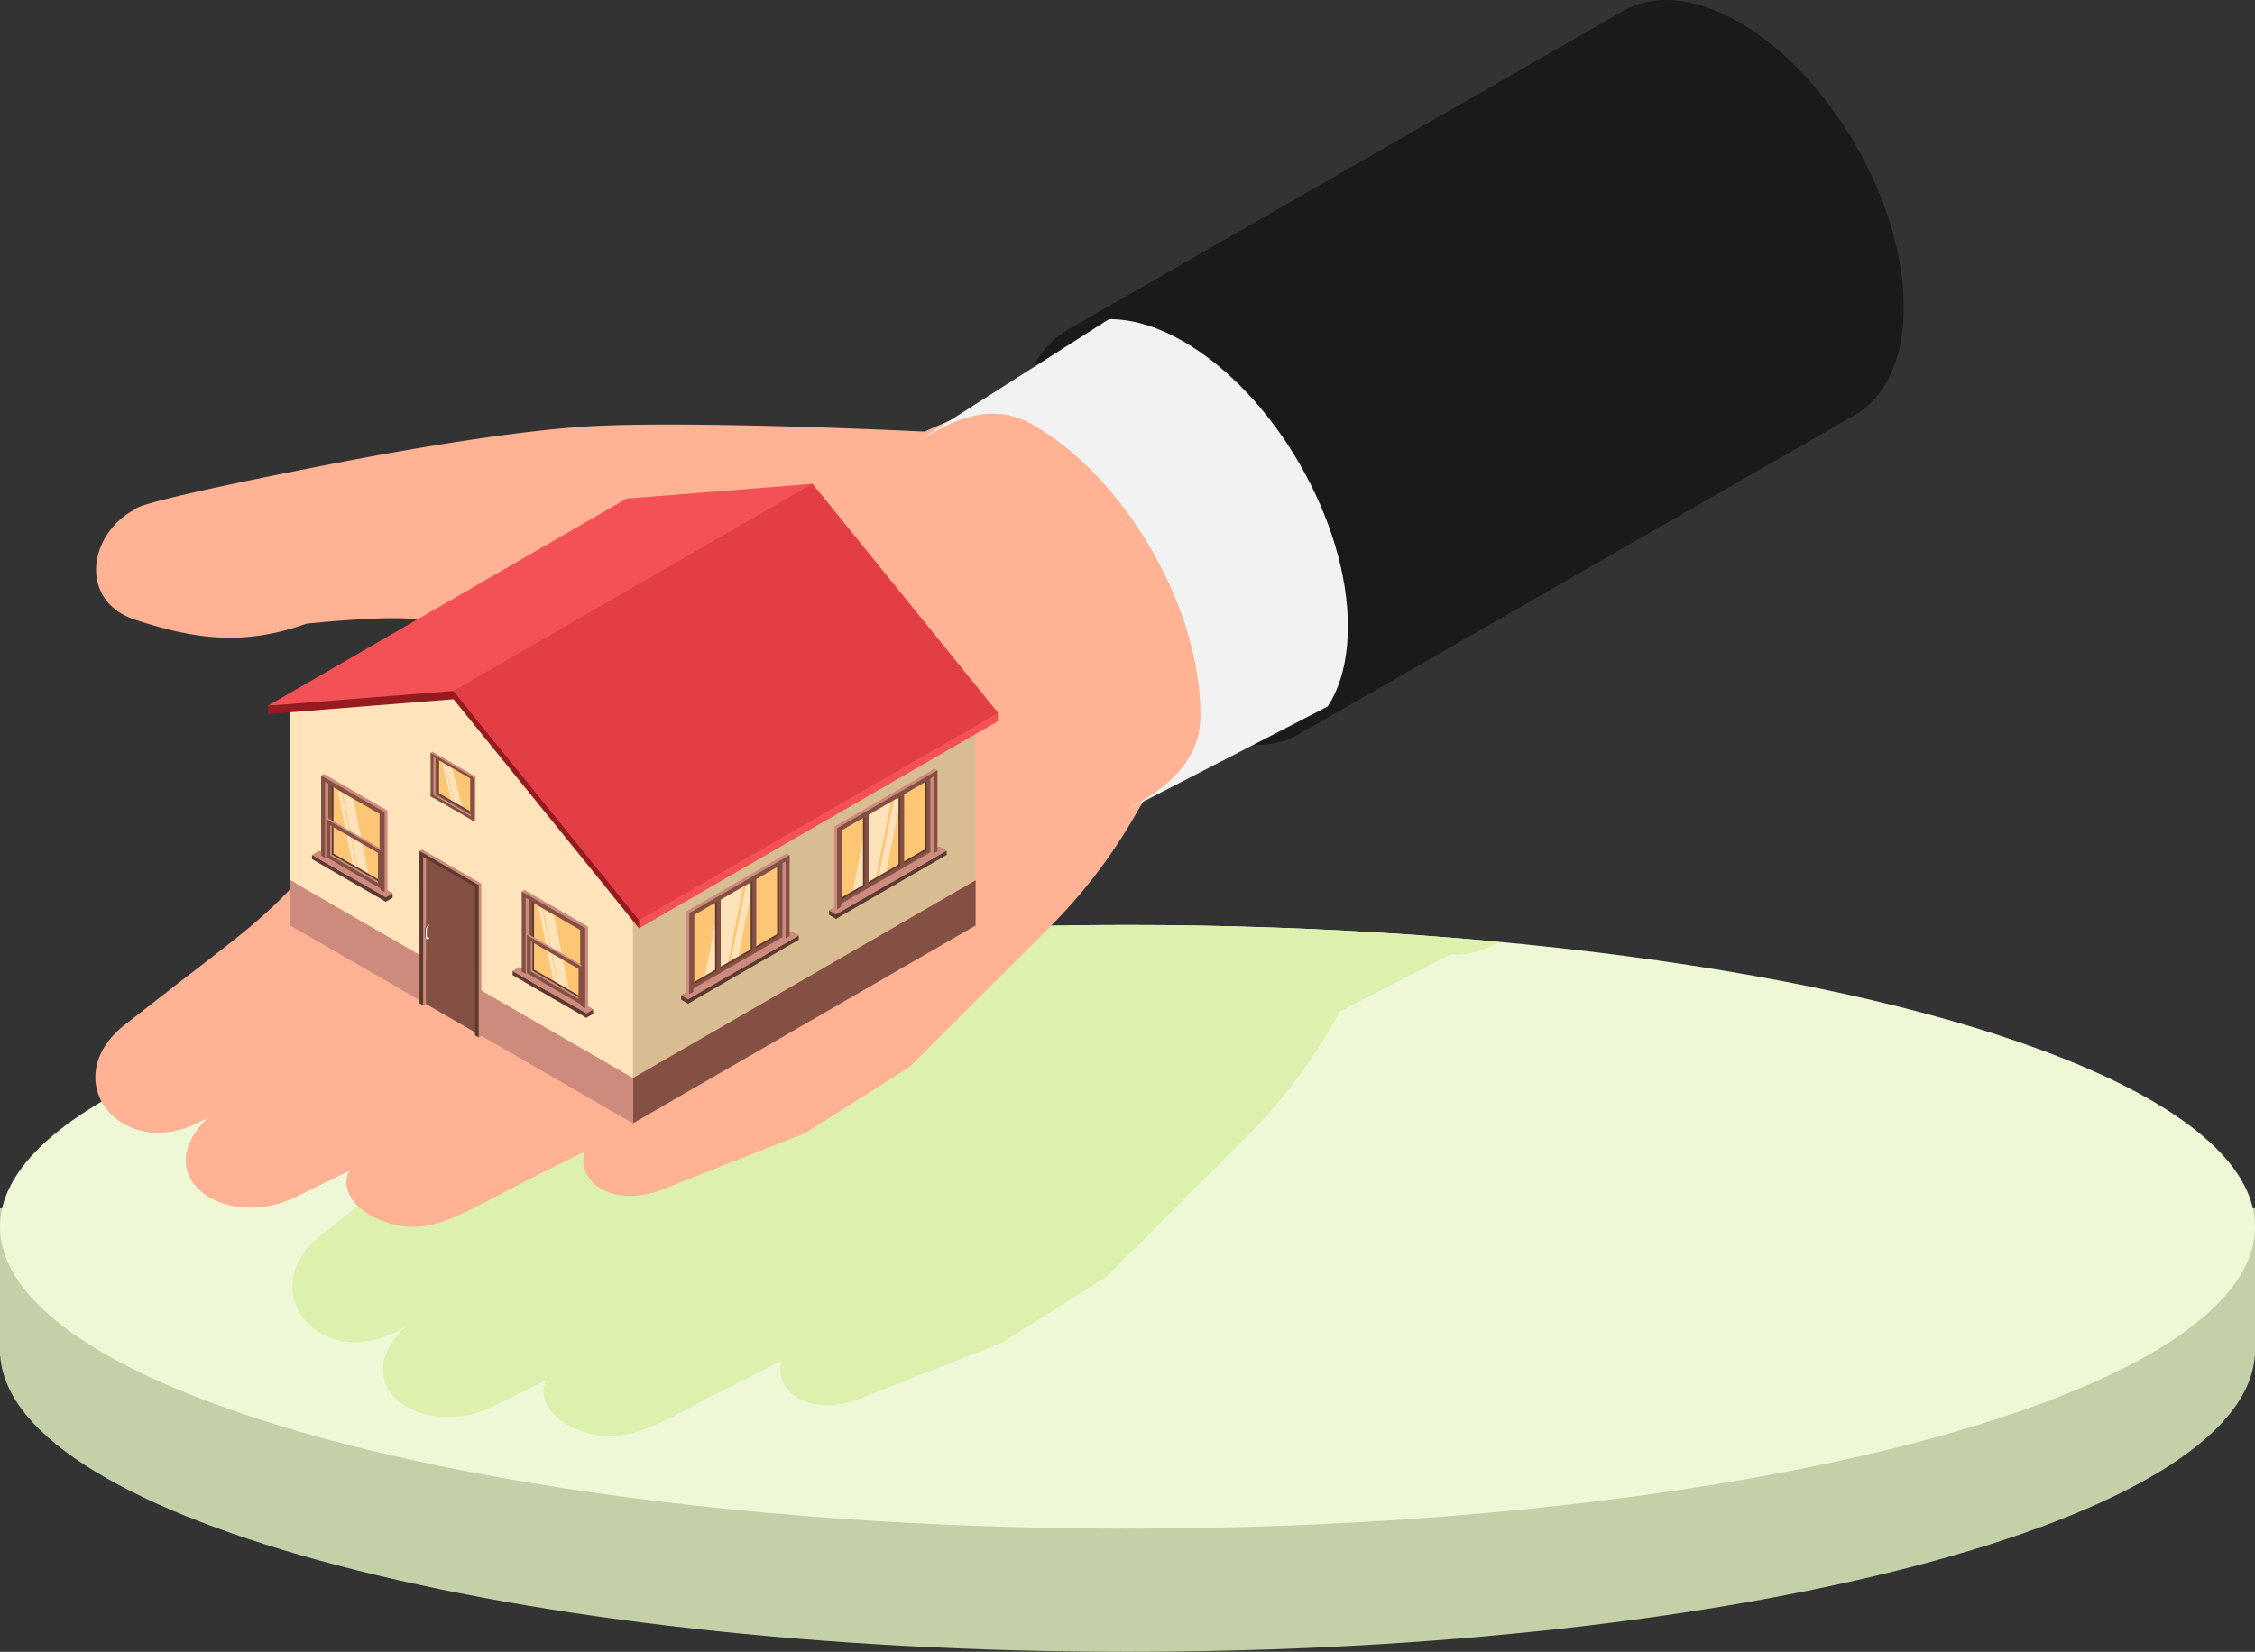
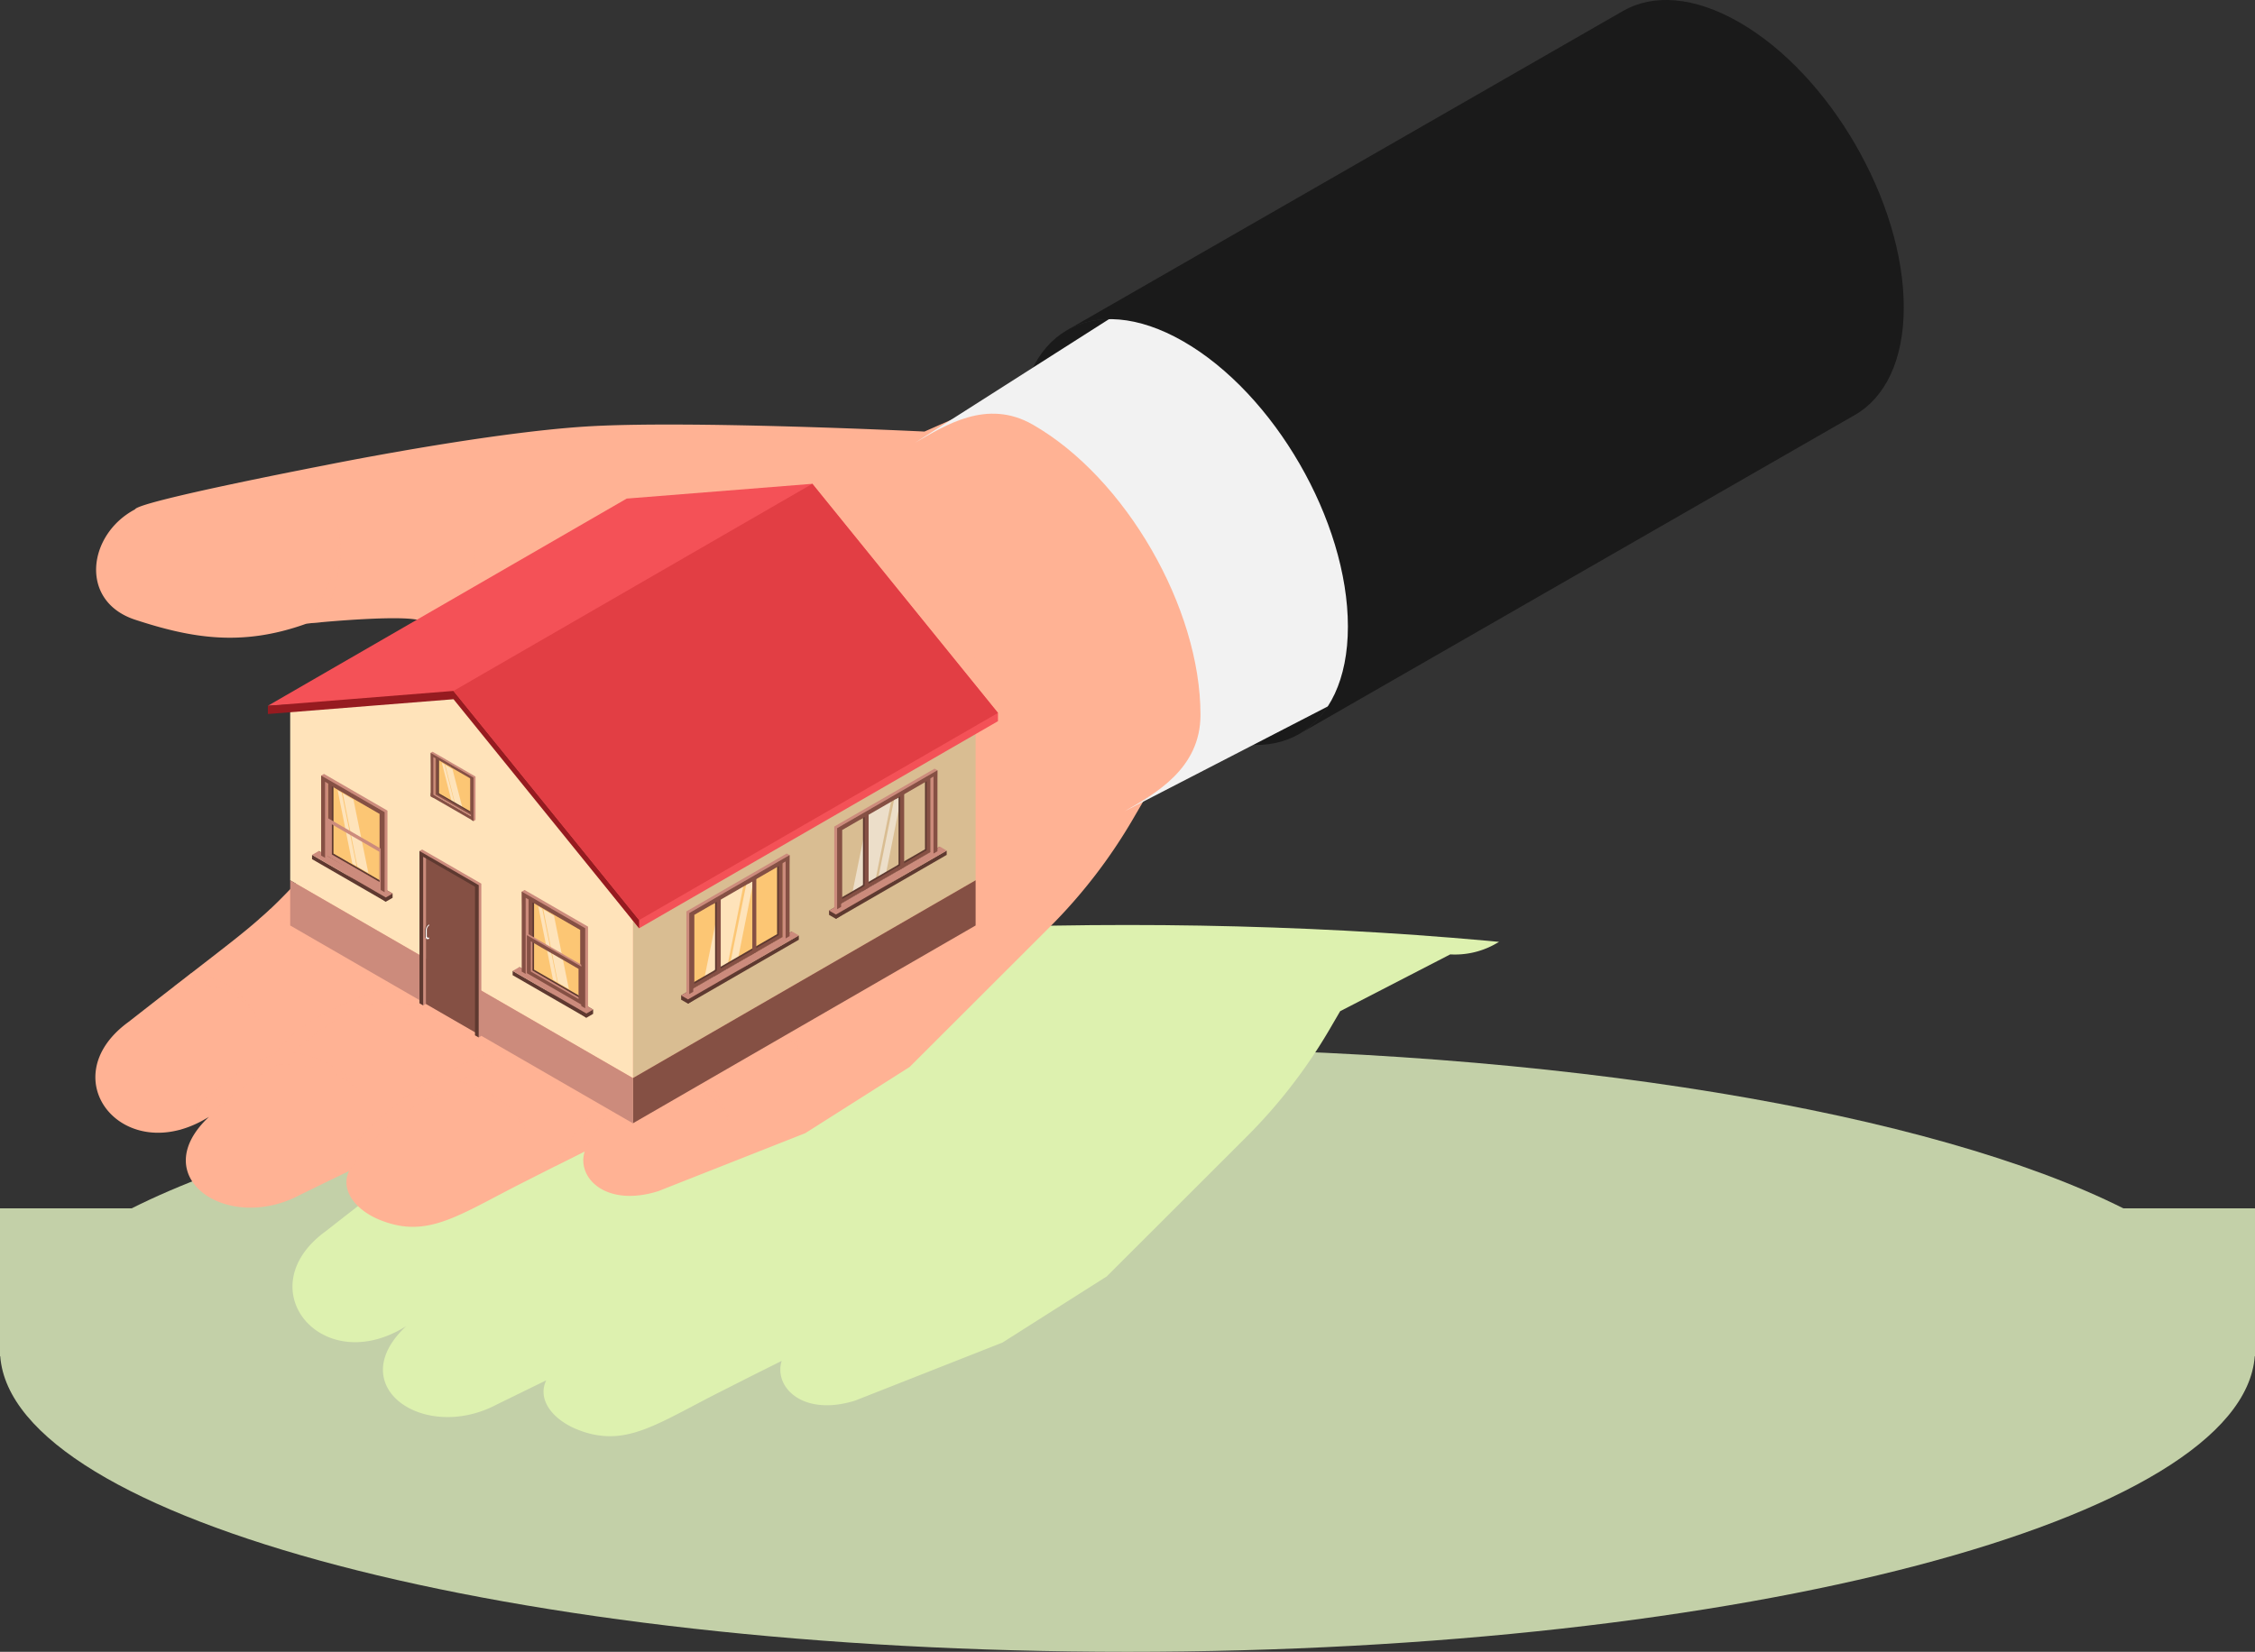
<svg xmlns="http://www.w3.org/2000/svg" width="183" height="134.087" viewBox="0 0 183 134.087">
  <rect x="0" y="0" width="183" height="134.087" fill="#333333" stroke="none" />
  <defs>
    <clipPath id="clip-path">
      <ellipse id="楕円形_34" data-name="楕円形 34" cx="91.5" cy="24.5" rx="91.5" ry="24.5" transform="translate(1008 1443)" fill="#ddf1af" />
    </clipPath>
  </defs>
  <g id="sell-icon03" transform="translate(-1008 -1367.913)">
    <path id="合体_6" data-name="合体 6" d="M-2244.981,25H-2245V13h10.687c15.384-7.734,45.8-13,80.813-13s65.429,5.265,80.814,13H-2062V25h-.019c-.993,13.3-41.571,24-91.482,24S-2243.988,38.3-2244.981,25Z" transform="translate(3253 1453)" fill="#c3d0a8" />
-     <ellipse id="楕円形_23" data-name="楕円形 23" cx="91.5" cy="24.5" rx="91.5" ry="24.5" transform="translate(1008 1443)" fill="#eef8d7" />
    <g id="マスクグループ_9" data-name="マスクグループ 9" clip-path="url(#clip-path)" style="isolation: isolate">
      <path id="合体_7" data-name="合体 7" d="M-2221.677,99.121c-1.869-.678-3.137-2.052-2.933-3.439a2.18,2.18,0,0,1,.2-.634l-3.976,1.944c-5.909,3.16-12.625-1.439-7.394-6.339-6.844,4.3-12.894-3.064-6.543-7.695,1.407-1.1,2.611-2.041,3.686-2.868.5-.387.967-.742,1.4-1.086,2.72-2.106,4.244-3.276,5.491-4.373.333-.279.644-.559.947-.849.516-.483,1.026-.993,1.608-1.6V57.815l-1.813.145v-.67l12.091-6.981-.033-.007c-1.484-.291-5.749.031-7.77.214-.665.055-1.1.1-1.1.1l-.1.032,0,0-.014,0c-5.2,1.859-9.241,1.172-13.861-.344-4.567-1.515-3.825-6.931,0-8.952.267-.665,15.4-3.577,15.4-3.577s12.777-2.59,21.052-3.138,27.617.4,27.617.4l2.13-.937,6.67-4.251a7.058,7.058,0,0,1,2.861-3.093L-2121.014.885c2.414-1.385,5.736-1.19,9.4.914,7.388,4.237,13.371,14.6,13.371,23.152,0,4.3-1.516,7.33-3.964,8.734l-45.112,25.907a6.82,6.82,0,0,0,2.328-2.245h0a6.691,6.691,0,0,1-6.057,3.126l-8.934,4.611-.824,1.414a42.965,42.965,0,0,1-6.738,8.747l-11.38,11.37-8.467,5.372-11.949,4.706c-4.255,1.332-6.63-1.1-5.963-3.223l-2.4,1.2-2.46,1.246c-4.069,2.052-6.477,3.67-9.08,3.67A6.888,6.888,0,0,1-2221.677,99.121Z" transform="translate(3276.74 1384.913)" fill="#ddf1af" stroke="rgba(0,0,0,0)" stroke-miterlimit="10" stroke-width="1" />
    </g>
    <g id="グループ_8457" data-name="グループ 8457" transform="translate(982.753 1336.876)">
      <g id="グループ_8426" data-name="グループ 8426" transform="translate(32.986 54.127)">
        <path id="パス_7882" data-name="パス 7882" d="M42.211,114.288c-5.232,4.9,1.484,9.5,7.393,6.339l3.977-1.944a2.178,2.178,0,0,0-.2.634c-.2,1.386,1.064,2.761,2.933,3.438,3.75,1.4,6.233-.537,11.52-3.2l2.461-1.247,2.4-1.2c-.667,2.127,1.709,4.555,5.964,3.223L90.6,115.62l8.467-5.372,11.38-11.37a42.966,42.966,0,0,0,6.738-8.747l5.931-10.176,18.118-7.8-13.82-25.433L100.27,58.667s-19.353-.945-27.617-.4S51.6,61.408,51.6,61.408s-15.13,2.913-15.4,3.578c-3.825,2.021-4.567,7.437,0,8.951,4.62,1.516,8.661,2.2,13.861.344.044-.012.075-.022.107-.032,0,0,.431-.043,1.1-.1,2.021-.183,6.286-.5,7.77-.215a7.071,7.071,0,0,1,.977.269,4.8,4.8,0,0,1,.914.4c3.653,2.149.537,7.823-4.739,13.217-5.362,5.771-7.146,7.855-9,9.6-.3.29-.614.57-.946.849-1.247,1.1-2.771,2.267-5.491,4.373-.43.344-.892.7-1.4,1.086-1.074.827-2.278,1.773-3.685,2.869C29.317,111.225,35.367,118.585,42.211,114.288Z" transform="translate(-32.986 -46.725)" fill="#ffb294" />
        <path id="パス_7883" data-name="パス 7883" d="M66.961,91.556A110.827,110.827,0,0,0,77.889,85.11l-3.178,2.96a9.507,9.507,0,0,1,1.778.807,3.761,3.761,0,0,1,1.854,2.158c-.723-1.523-2.911-2.063-4.6-2.175a28.015,28.015,0,0,0-5.456,3.254c1.955.915,3.911,2.49,4.227,4.691-.708-2.423-3.41-3.688-5.563-4.112-4.239,1.663-6.211,6.29-6.211,6.29L58.332,100.2C60.256,95.619,66.961,91.556,66.961,91.556Z" transform="translate(-21.029 -28.615)" fill="#ffb294" opacity="0.5" style="mix-blend-mode: multiply;isolation: isolate" />
        <g id="グループ_8425" data-name="グループ 8425" transform="translate(19.192 54.079)">
          <path id="パス_7884" data-name="パス 7884" d="M62.462,83.538a.527.527,0,0,0,.043-.069C62.528,83.463,62.511,83.49,62.462,83.538Z" transform="translate(-38.272 -83.468)" fill="#ffb294" opacity="0.5" style="mix-blend-mode: multiply;isolation: isolate" />
          <path id="パス_7885" data-name="パス 7885" d="M54.275,93.745l7.36-3.3s7.867-6.209,8.581-6.931c-.336.565-4.077,4.015-6.207,5.956a7.388,7.388,0,0,1,5.131,2.717c-1.5-1.578-4.2-1.955-6.2-1.748l-.386.349a37.452,37.452,0,0,0-6.2,3.27c2.2.6,4.533,1.846,5.424,3.949-1.014-1.776-3.016-2.592-5.007-2.982a13.2,13.2,0,0,0-1.632-.2,17.773,17.773,0,0,0-7.718,6.5l-1.4.686C47.851,97.739,54.275,93.745,54.275,93.745Z" transform="translate(-46.026 -83.446)" fill="#ffb294" opacity="0.5" style="mix-blend-mode: multiply;isolation: isolate" />
        </g>
        <path id="パス_7886" data-name="パス 7886" d="M45.407,93.736c2.283-3.357,8.507-5.148,8.507-5.148,3.716-4.836,11.462-9.134,11.462-9.134-2.072,1.08-8.2,7.028-10.319,9.116,2.353.6,5.771,1.878,6.009,3.89-.552-2.139-4.822-2.866-7.018-3.026a17.1,17.1,0,0,0-7.194,4.227,7.315,7.315,0,0,1,5.481,3.266c-1.364-1.819-4.467-2.427-6.655-2.3a23.9,23.9,0,0,0-5.64,4.22l-2.455,1.079A18.255,18.255,0,0,1,45.407,93.736Z" transform="translate(-30.816 -31.284)" fill="#ffb294" opacity="0.5" style="mix-blend-mode: multiply;isolation: isolate" />
        <path id="パス_7887" data-name="パス 7887" d="M44.6,68.083l.1-.032s.431-.043,1.1-.1c.15-.28.28-.559.409-.849a14.019,14.019,0,0,0,.827-2.352,11.168,11.168,0,0,0,.355-2.451,9.282,9.282,0,0,0-.269-2.439,8.631,8.631,0,0,1,0,2.417,10.547,10.547,0,0,1-.59,2.311,15.352,15.352,0,0,1-1.032,2.149C45.211,67.2,44.91,67.653,44.6,68.083Z" transform="translate(-27.508 -40.527)" fill="#ffb294" opacity="0.5" style="mix-blend-mode: multiply;isolation: isolate" />
        <path id="パス_7888" data-name="パス 7888" d="M51.352,67.3a4.8,4.8,0,0,1,.914.4l.58-.677a12.016,12.016,0,0,0,1.2-1.709,8.407,8.407,0,0,0,.827-1.913,7.754,7.754,0,0,0,.269-2.03,7.889,7.889,0,0,1-.517,1.944,8.094,8.094,0,0,1-1.021,1.709,11.423,11.423,0,0,1-1.353,1.439l-.754.687A1.815,1.815,0,0,1,51.352,67.3Z" transform="translate(-24.322 -39.817)" fill="#ffb294" opacity="0.5" style="mix-blend-mode: multiply;isolation: isolate" />
        <path id="パス_7889" data-name="パス 7889" d="M41.992,82.016a8.32,8.32,0,0,1,7.415,3.793,8.551,8.551,0,0,0-6.469-4.642C42.637,81.457,42.325,81.737,41.992,82.016Z" transform="translate(-28.738 -30.476)" fill="#ffb294" opacity="0.5" style="mix-blend-mode: multiply;isolation: isolate" />
        <path id="パス_7890" data-name="パス 7890" d="M37.312,85.8a7.382,7.382,0,0,1,1.838-.194A5.956,5.956,0,0,1,44.168,88.5a6.641,6.641,0,0,0-5.459-3.783C38.279,85.059,37.817,85.414,37.312,85.8Z" transform="translate(-30.946 -28.802)" fill="#ffb294" opacity="0.5" style="mix-blend-mode: multiply;isolation: isolate" />
        <path id="パス_7891" data-name="パス 7891" d="M90.063,89.4c-1.726-.191-3.447-.394-5.156-.668-1.713-.24-3.42-.509-5.114-.843-14.226-2.763-20.3-6-25.176-9.365a37.591,37.591,0,0,1-2.97-2.508c6.2,7.728,18.2,11.352,28.014,12.685A68.41,68.41,0,0,0,90.063,89.4Z" transform="translate(-24.183 -32.906)" fill="#ffb294" opacity="0.5" style="mix-blend-mode: multiply;isolation: isolate" />
      </g>
      <path id="パス_7892" data-name="パス 7892" d="M83.885,58.253c0-8.551,5.983-12.051,13.364-7.817s13.371,14.6,13.371,23.151-5.981,12.058-13.371,7.821S83.885,66.806,83.885,58.253Z" transform="translate(24.014 8.305)" fill="#1a1a1a" />
      <g id="グループ_8429" data-name="グループ 8429" transform="translate(83.371 54.127)" style="isolation: isolate">
        <g id="グループ_8427" data-name="グループ 8427" transform="translate(3.604)">
          <path id="パス_7893" data-name="パス 7893" d="M69.669,66.763,103.2,47.53c2.2-1.26,5.22-1.083,8.557.832,6.725,3.856,12.169,13.286,12.169,21.069,0,3.916-1.381,6.67-3.607,7.948L86.787,96.611c2.228-1.278,3.607-4.031,3.607-7.949,0-7.781-5.444-17.211-12.169-21.067C74.889,65.68,71.866,65.5,69.669,66.763Z" transform="translate(-69.669 -46.725)" fill="#ffb294" />
        </g>
        <g id="グループ_8428" data-name="グループ 8428" transform="translate(0 19.233)">
          <path id="パス_7894" data-name="パス 7894" d="M67.22,68.543c0-7.783,5.444-10.966,12.161-7.113S91.55,74.715,91.55,82.5,86.106,93.47,79.381,89.614,67.22,76.324,67.22,68.543Z" transform="translate(-67.22 -59.793)" fill="#ffb294" />
        </g>
      </g>
      <g id="グループ_8431" data-name="グループ 8431" transform="translate(99.503 51.392)" style="isolation: isolate">
        <g id="グループ_8430" data-name="グループ 8430" transform="translate(0)">
          <path id="パス_7895" data-name="パス 7895" d="M95.179,90.372l26.754-13.807c-2.929-4.973-5.555-10.133-8.617-15.036-3.5-5.6-7.216-11.052-10.684-16.662L78.181,60.453c2.456-1.409,5.836-3.607,9.567-1.467,7.516,4.311,13.6,14.853,13.6,23.552C101.351,86.918,97.669,88.943,95.179,90.372Z" transform="translate(-78.181 -44.867)" fill="#f2f2f2" />
        </g>
      </g>
      <g id="グループ_8433" data-name="グループ 8433" transform="translate(111.859 31.036)" style="isolation: isolate">
        <g id="グループ_8432" data-name="グループ 8432">
          <path id="パス_7896" data-name="パス 7896" d="M86.576,57.828,131.689,31.92c2.414-1.385,5.736-1.189,9.4.914,7.388,4.237,13.371,14.6,13.371,23.151,0,4.3-1.516,7.331-3.964,8.735L105.388,90.627c2.448-1.4,3.962-4.43,3.962-8.735,0-8.551-5.981-18.913-13.371-23.151C92.313,56.638,88.991,56.443,86.576,57.828Z" transform="translate(-86.576 -31.036)" fill="#1a1a1a" />
        </g>
      </g>
      <g id="グループ_8438" data-name="グループ 8438" transform="translate(46.983 70.31)">
        <path id="パス_7897" data-name="パス 7897" d="M90.437,84.393,62.625,100.45V85.459L90.437,69.4Z" transform="translate(-32.999 -52.209)" fill="#d9bd92" />
        <path id="パス_7898" data-name="パス 7898" d="M90.437,83.258,62.625,99.316V95.644L90.437,79.587Z" transform="translate(-32.999 -47.404)" fill="#855044" />
        <path id="パス_7899" data-name="パス 7899" d="M71.541,100.452,43.729,84.4V69.4L57.634,69.4,71.541,85.461Z" transform="translate(-41.915 -52.212)" fill="#ffe3ba" />
        <path id="パス_7900" data-name="パス 7900" d="M71.541,99.316,43.729,83.258V79.587L71.541,95.644Z" transform="translate(-41.915 -47.404)" fill="#cc8b7c" />
        <g id="グループ_8437" data-name="グループ 8437">
          <g id="グループ_8434" data-name="グループ 8434">
            <path id="パス_7901" data-name="パス 7901" d="M101.748,76.989v-.67L86.683,57.72l-15.065,1.2L42.5,75.737,57.561,74.9,72.626,93.8Z" transform="translate(-42.496 -57.72)" fill="#f45157" />
          </g>
          <g id="グループ_8435" data-name="グループ 8435" transform="translate(0 16.814)">
            <path id="パス_7902" data-name="パス 7902" d="M72.626,88.413v-.67l-15.065-18.6L42.5,70.348v.67l15.065-1.2Z" transform="translate(-42.496 -69.144)" fill="#961b20" />
          </g>
          <g id="グループ_8436" data-name="グループ 8436" transform="translate(15.065)">
            <path id="パス_7903" data-name="パス 7903" d="M96.918,76.319,81.854,57.72,52.732,74.534,67.8,93.133Z" transform="translate(-52.732 -57.72)" fill="#e23e44" />
          </g>
        </g>
      </g>
      <g id="グループ_8440" data-name="グループ 8440" transform="translate(66.848 103.282)">
        <path id="パス_7904" data-name="パス 7904" d="M56.645,86.833l4.8,2.77V83.136l-4.8-2.77Z" transform="translate(-55.686 -80.009)" fill="#fcc674" />
        <path id="パス_7905" data-name="パス 7905" d="M58.556,81.712l-.872-.519,1.188,5.955.891.512Z" transform="translate(-55.196 -79.618)" fill="#fff" opacity="0.5" />
        <path id="パス_7906" data-name="パス 7906" d="M57.735,81.232l-.327-.206L58.6,86.98l.347.2Z" transform="translate(-55.326 -79.697)" fill="#fff" opacity="0.5" />
        <g id="グループ_8439" data-name="グループ 8439" transform="translate(0 6.252)">
          <path id="パス_7907" data-name="パス 7907" d="M56.368,84.717,61.8,88.492l.551-.318v-.346l-5.988-3.457Z" transform="translate(-55.817 -84.371)" fill="#5e3930" />
          <path id="パス_7908" data-name="パス 7908" d="M55.993,84.933l5.988,3.457v-.346l-5.988-3.457Z" transform="translate(-55.993 -84.269)" fill="#5e3930" />
          <path id="パス_7909" data-name="パス 7909" d="M55.993,84.689l5.988,3.457.551-.318-5.988-3.457Z" transform="translate(-55.993 -84.371)" fill="#cc8b7c" />
        </g>
        <path id="パス_7910" data-name="パス 7910" d="M56.958,80.414v6.174l4.513,2.605V83.019Zm.319.5,3.874,2.237V88.69l-3.874-2.237Z" transform="translate(-55.538 -79.986)" fill="#5e3930" />
        <path id="パス_7911" data-name="パス 7911" d="M56.869,80.466v6.173l4.513,2.607V83.071Zm.319.5,3.874,2.236V88.74L57.188,86.5Z" transform="translate(-55.58 -79.961)" fill="#855044" />
        <path id="パス_7912" data-name="パス 7912" d="M61.877,83.1v6.494l-.23.133-.089-.317V83.232l-4.513-2.605V86.8l-.23.133-.089-.317-.23-6.361.23-.133Z" transform="translate(-55.757 -80.123)" fill="#cc8b7c" />
        <path id="パス_7913" data-name="パス 7913" d="M56.815,80.717v6.174l-.319-.184V80.214l2.432,1.4-.006.316Z" transform="translate(-55.757 -80.081)" fill="#855044" />
        <path id="パス_7914" data-name="パス 7914" d="M56.911,82.563l-.132.077.132,3.01,4.38,2.683.132-.077V85.168Zm.319.5L61.1,85.3v2.448l-3.874-2.236Z" transform="translate(-55.623 -78.972)" fill="#cc8b7c" />
        <path id="パス_7915" data-name="パス 7915" d="M56.779,82.615V85.7l4.513,2.607V85.22Zm.319.5,3.874,2.237V87.8L57.1,85.567Z" transform="translate(-55.623 -78.948)" fill="#855044" />
        <path id="パス_7916" data-name="パス 7916" d="M60.869,89.231l-.319-.184V82.873l-2.406-1.389.006-.316,2.72,1.57Z" transform="translate(-54.979 -79.63)" fill="#855044" />
      </g>
      <g id="グループ_8441" data-name="グループ 8441" transform="translate(60.195 92.063)">
        <path id="パス_7917" data-name="パス 7917" d="M51.574,72.665l3.249,1.874V77.7l-3.249-1.877Z" transform="translate(-51.425 -72.423)" fill="#fcc674" />
        <path id="パス_7918" data-name="パス 7918" d="M52.867,73.575l-.59-.351.8,3.159.6.346Z" transform="translate(-51.093 -72.159)" fill="#fff" opacity="0.5" />
        <path id="パス_7919" data-name="パス 7919" d="M52.312,73.251l-.221-.14.8,3.159.235.135Z" transform="translate(-51.182 -72.213)" fill="#fff" opacity="0.5" />
        <path id="パス_7920" data-name="パス 7920" d="M51.787,72.691v3.183l3.052,1.762V74.451Zm.215.216,2.621,1.513v2.874L52,75.783Z" transform="translate(-51.325 -72.411)" fill="#5e3930" />
        <path id="パス_7921" data-name="パス 7921" d="M51.726,72.641v3.307l3.052,1.763V74.4Zm.216.341,2.62,1.512V77.37l-2.62-1.513Z" transform="translate(-51.354 -72.435)" fill="#855044" />
        <path id="パス_7922" data-name="パス 7922" d="M55.114,74.512v3.524l-.156.09-.06-.215V74.6l-3.052-1.762v3.308l-.156.09-.06-.215-.156-3.434.156-.09Z" transform="translate(-51.473 -72.501)" fill="#cc8b7c" />
        <path id="パス_7923" data-name="パス 7923" d="M51.473,72.562v3.524l.218.125V72.9l1.424.822,0-.213Z" transform="translate(-51.473 -72.472)" fill="#855044" />
        <path id="パス_7924" data-name="パス 7924" d="M54.432,77.793l-.216-.125V74.361l-1.628-.94,0-.214,1.84,1.062Z" transform="translate(-50.947 -72.167)" fill="#855044" />
        <path id="パス_7925" data-name="パス 7925" d="M51.473,74.772v.27l.218.125,3.268,1.887v-.27L51.691,74.9Z" transform="translate(-51.473 -71.429)" fill="#855044" />
        <path id="パス_7926" data-name="パス 7926" d="M51.714,74.82l.184.107,2.775,1.6v.108L51.837,75l-.218-.126Z" transform="translate(-51.404 -71.406)" fill="#cc8b7c" />
      </g>
      <g id="グループ_8443" data-name="グループ 8443" transform="translate(50.569 93.862)">
        <path id="パス_7927" data-name="パス 7927" d="M45.584,80.432l4.8,2.771V76.736l-4.8-2.77Z" transform="translate(-44.626 -73.608)" fill="#fcc674" />
        <path id="パス_7928" data-name="パス 7928" d="M47.5,75.311l-.872-.519,1.188,5.955.891.512Z" transform="translate(-44.135 -73.218)" fill="#fff" opacity="0.5" />
        <path id="パス_7929" data-name="パス 7929" d="M46.674,74.831l-.327-.206,1.188,5.955.347.2Z" transform="translate(-44.266 -73.297)" fill="#fff" opacity="0.5" />
        <g id="グループ_8442" data-name="グループ 8442" transform="translate(0 6.252)">
          <path id="パス_7930" data-name="パス 7930" d="M45.307,78.316l5.437,3.775.551-.318v-.346L45.307,77.97Z" transform="translate(-44.757 -77.97)" fill="#5e3930" />
          <path id="パス_7931" data-name="パス 7931" d="M44.933,78.532l5.988,3.457v-.346l-5.988-3.457Z" transform="translate(-44.933 -77.868)" fill="#5e3930" />
          <path id="パス_7932" data-name="パス 7932" d="M44.933,78.288l5.988,3.457.551-.318L45.484,77.97Z" transform="translate(-44.933 -77.97)" fill="#cc8b7c" />
        </g>
        <path id="パス_7933" data-name="パス 7933" d="M45.9,74.013v6.174l4.513,2.607V76.618Zm.319.5,3.874,2.237v5.535l-3.874-2.236Z" transform="translate(-44.478 -73.585)" fill="#5e3930" />
        <path id="パス_7934" data-name="パス 7934" d="M45.809,74.065v6.174l4.513,2.605V76.67Zm.318.5L50,76.805v5.535L46.127,80.1Z" transform="translate(-44.52 -73.561)" fill="#855044" />
        <path id="パス_7935" data-name="パス 7935" d="M50.817,76.7V83.19l-.23.133-.089-.317V76.832l-4.513-2.606V80.4l-.23.133-.089-.317-.23-6.361.23-.133Z" transform="translate(-44.696 -73.723)" fill="#cc8b7c" />
        <path id="パス_7936" data-name="パス 7936" d="M45.754,74.317v6.174l-.319-.184V73.813l2.432,1.4-.006.316Z" transform="translate(-44.696 -73.68)" fill="#855044" />
        <path id="パス_7937" data-name="パス 7937" d="M45.852,76.162l-.134.077.134,3.011,4.38,2.682.132-.077V78.767Zm.318.5L50.045,78.9v2.449L46.17,79.114Z" transform="translate(-44.563 -72.572)" fill="#cc8b7c" />
-         <path id="パス_7938" data-name="パス 7938" d="M45.718,76.214V79.3l4.514,2.605V78.819Zm.319.5,3.875,2.237V81.4l-3.875-2.237Z" transform="translate(-44.563 -72.547)" fill="#855044" />
        <path id="パス_7939" data-name="パス 7939" d="M49.809,82.831l-.319-.184V76.472l-2.406-1.389.006-.316,2.72,1.57Z" transform="translate(-43.919 -73.23)" fill="#855044" />
      </g>
      <g id="グループ_8446" data-name="グループ 8446" transform="translate(80.524 100.319)">
        <path id="パス_7940" data-name="パス 7940" d="M73.613,84.9,65.82,89.4V82.852l7.793-4.5Z" transform="translate(-65.033 -77.994)" fill="#fcc674" />
        <path id="パス_7941" data-name="パス 7941" d="M67.934,80.9,69.8,79.8,68.37,86.959l-1.888,1.09Z" transform="translate(-64.721 -77.313)" fill="#fff" opacity="0.5" />
        <path id="パス_7942" data-name="パス 7942" d="M69.362,79.838l.61-.384-1.428,7.158-.633.376Z" transform="translate(-64.047 -77.476)" fill="#fff" opacity="0.5" />
        <g id="グループ_8444" data-name="グループ 8444" transform="translate(0 6.33)">
          <path id="パス_7943" data-name="パス 7943" d="M74.278,82.761l-8.435,5.513-.558-.322V87.6l8.992-5.192Z" transform="translate(-65.285 -82.411)" fill="#5e3930" />
          <path id="パス_7944" data-name="パス 7944" d="M74.656,82.98l-8.992,5.192v-.35l8.992-5.192Z" transform="translate(-65.107 -82.308)" fill="#5e3930" />
          <path id="パス_7945" data-name="パス 7945" d="M74.835,82.733l-8.992,5.192-.558-.322,8.992-5.192Z" transform="translate(-65.285 -82.411)" fill="#cc8b7c" />
        </g>
        <path id="パス_7946" data-name="パス 7946" d="M65.7,82.734v6.251l7.5-4.329V78.4Zm7.175,1.785-6.853,3.956v-5.6l6.853-3.956Z" transform="translate(-65.088 -77.971)" fill="#5e3930" />
        <path id="パス_7947" data-name="パス 7947" d="M65.793,82.786v6.251l7.5-4.329V78.457Zm7.175,1.785-6.851,3.956v-5.6l6.851-3.956Z" transform="translate(-65.046 -77.946)" fill="#855044" />
        <g id="グループ_8445" data-name="グループ 8445" transform="translate(2.514 1.673)">
-           <path id="パス_7948" data-name="パス 7948" d="M68.963,79.891l.233-.135v5.6l-.072.042.009.318.386-.223V79.246l-.566.327Z" transform="translate(-66.068 -79.246)" fill="#5e3930" />
          <path id="パス_7949" data-name="パス 7949" d="M68.966,80.018l.362-.209v5.6l-.2.116.009.318.515-.3V79.3l-.695.4Z" transform="translate(-66.067 -79.222)" fill="#855044" />
          <path id="パス_7950" data-name="パス 7950" d="M67,81.023l.233-.135v5.6l-.072.042.009.318.387-.223V80.379l-.566.327Z" transform="translate(-66.993 -78.712)" fill="#5e3930" />
          <path id="パス_7951" data-name="パス 7951" d="M67.006,81.15l.362-.209v5.6l-.2.116.009.318.515-.3V80.431l-.694.4Z" transform="translate(-66.992 -78.688)" fill="#855044" />
        </g>
        <path id="パス_7952" data-name="パス 7952" d="M65.573,82.813v6.575l.233.135.09-.321V82.949l7.5-4.329v6.251l.233.135.09-.321.233-6.44-.233-.135Z" transform="translate(-65.15 -78.11)" fill="#cc8b7c" />
        <path id="パス_7953" data-name="パス 7953" d="M72.671,78.712v6.251l.323-.187V78.2L67.6,81.314l.006.32Z" transform="translate(-64.192 -78.067)" fill="#855044" />
        <path id="パス_7954" data-name="パス 7954" d="M65.732,88.481l.323-.187V82.043l2.436-1.406-.006-.32-2.753,1.59Z" transform="translate(-65.075 -77.069)" fill="#855044" />
      </g>
      <g id="グループ_8449" data-name="グループ 8449" transform="translate(92.524 93.431)">
-         <path id="パス_7955" data-name="パス 7955" d="M81.766,80.223l-7.793,4.5V78.172l7.793-4.5Z" transform="translate(-73.187 -73.314)" fill="#fcc674" />
        <path id="パス_7956" data-name="パス 7956" d="M76.087,76.218l1.864-1.1-1.428,7.158-1.888,1.09Z" transform="translate(-72.874 -72.632)" fill="#fff" opacity="0.5" />
        <path id="パス_7957" data-name="パス 7957" d="M77.515,75.158l.61-.384L76.7,81.931l-.633.376Z" transform="translate(-72.201 -72.796)" fill="#fff" opacity="0.5" />
        <g id="グループ_8447" data-name="グループ 8447" transform="translate(0 6.33)">
          <path id="パス_7958" data-name="パス 7958" d="M82.431,78.081,74,83.595l-.558-.322v-.35l8.992-5.192Z" transform="translate(-73.439 -77.731)" fill="#5e3930" />
          <path id="パス_7959" data-name="パス 7959" d="M82.81,78.3l-8.992,5.192v-.35L82.81,77.95Z" transform="translate(-73.26 -77.627)" fill="#5e3930" />
          <path id="パス_7960" data-name="パス 7960" d="M82.989,78.053,74,83.244l-.558-.322,8.992-5.192Z" transform="translate(-73.439 -77.731)" fill="#cc8b7c" />
        </g>
        <path id="パス_7961" data-name="パス 7961" d="M73.856,78.054V84.3l7.5-4.33V73.724Zm7.175,1.785L74.18,83.794v-5.6l6.851-3.955Z" transform="translate(-73.242 -73.291)" fill="#5e3930" />
        <path id="パス_7962" data-name="パス 7962" d="M73.946,78.106v6.251l7.5-4.329V73.776Zm7.175,1.785L74.27,83.847v-5.6l6.851-3.956Z" transform="translate(-73.2 -73.266)" fill="#855044" />
        <g id="グループ_8448" data-name="グループ 8448" transform="translate(2.514 1.673)">
          <path id="パス_7963" data-name="パス 7963" d="M77.117,75.211l.233-.135v5.6l-.072.042.009.318.386-.223V74.566l-.566.327Z" transform="translate(-74.222 -74.566)" fill="#5e3930" />
          <path id="パス_7964" data-name="パス 7964" d="M77.12,75.337l.362-.209v5.6l-.2.116.009.318.515-.3V74.618l-.695.4Z" transform="translate(-74.22 -74.542)" fill="#855044" />
          <path id="パス_7965" data-name="パス 7965" d="M75.156,76.343l.233-.135v5.6l-.072.042.009.318.386-.223V75.7l-.566.327Z" transform="translate(-75.147 -74.032)" fill="#5e3930" />
          <path id="パス_7966" data-name="パス 7966" d="M75.159,76.469l.362-.209v5.6l-.2.116.009.318.515-.3V75.751l-.695.4Z" transform="translate(-75.145 -74.008)" fill="#855044" />
        </g>
        <path id="パス_7967" data-name="パス 7967" d="M73.727,78.132v6.575l.233.135.09-.321V78.269l7.5-4.329v6.251l.233.135.09-.321.233-6.44-.233-.135Z" transform="translate(-73.303 -73.43)" fill="#cc8b7c" />
        <path id="パス_7968" data-name="パス 7968" d="M80.824,74.031v6.251l.323-.187V73.521l-5.391,3.113.006.32Z" transform="translate(-72.346 -73.387)" fill="#855044" />
        <path id="パス_7969" data-name="パス 7969" d="M73.885,83.8l.323-.187V77.363l2.436-1.406-.006-.32-2.754,1.59Z" transform="translate(-73.228 -72.389)" fill="#855044" />
      </g>
      <g id="グループ_8456" data-name="グループ 8456" transform="translate(59.292 99.995)">
        <path id="パス_7970" data-name="パス 7970" d="M51.208,78.209V90.273L55.414,92.7V80.637Z" transform="translate(-50.695 -77.74)" fill="#855044" />
        <path id="パス_7971" data-name="パス 7971" d="M55.876,80.662V93.024l-.215.124-.083-.3V80.788L51.372,78.36V90.424l-.215.124-.083-.3L50.86,78.014l.215-.124Z" transform="translate(-50.86 -77.89)" fill="#cc8b7c" />
        <path id="パス_7972" data-name="パス 7972" d="M51.157,78.444V90.508l-.3-.172V77.974l2.267,1.309-.005.295Z" transform="translate(-50.86 -77.85)" fill="#5e3930" />
        <path id="パス_7973" data-name="パス 7973" d="M54.936,92.689l-.3-.172V80.453L52.4,79.158l.005-.295,2.535,1.464Z" transform="translate(-50.135 -77.431)" fill="#5e3930" />
        <g id="グループ_8455" data-name="グループ 8455" transform="translate(0.447 6.049)">
          <g id="グループ_8454" data-name="グループ 8454" style="isolation: isolate">
            <g id="グループ_8452" data-name="グループ 8452" transform="translate(0.153 1.07)">
              <g id="グループ_8450" data-name="グループ 8450">
                <path id="パス_7974" data-name="パス 7974" d="M51.267,82.727c.088.052.135.05.187.025A.481.481,0,0,1,51.267,82.727Z" transform="translate(-51.267 -82.727)" fill="#5e3930" />
              </g>
              <g id="グループ_8451" data-name="グループ 8451">
                <path id="パス_7975" data-name="パス 7975" d="M51.267,82.727c.088.052.135.05.187.025A.481.481,0,0,1,51.267,82.727Z" transform="translate(-51.267 -82.727)" fill="#5e3930" />
              </g>
            </g>
            <path id="パス_7976" data-name="パス 7976" d="M51.441,82a.932.932,0,0,0-.222.512v.518a.2.2,0,0,0,.081.18A.227.227,0,0,1,51.164,83v-.517A.616.616,0,0,1,51.441,82Z" transform="translate(-51.163 -82)" fill="#5e3930" />
            <g id="グループ_8453" data-name="グループ 8453" transform="translate(0.056 0.031)">
              <path id="パス_7977" data-name="パス 7977" d="M51.479,82.022a.606.606,0,0,0-.278.48v.518c0,.177.125.249.28.16l0-.1c-.107.053-.191,0-.193-.125v-.5a.46.46,0,0,1,.191-.347v-.091Z" transform="translate(-51.201 -82.021)" fill="#fff" />
            </g>
          </g>
        </g>
      </g>
    </g>
  </g>
</svg>